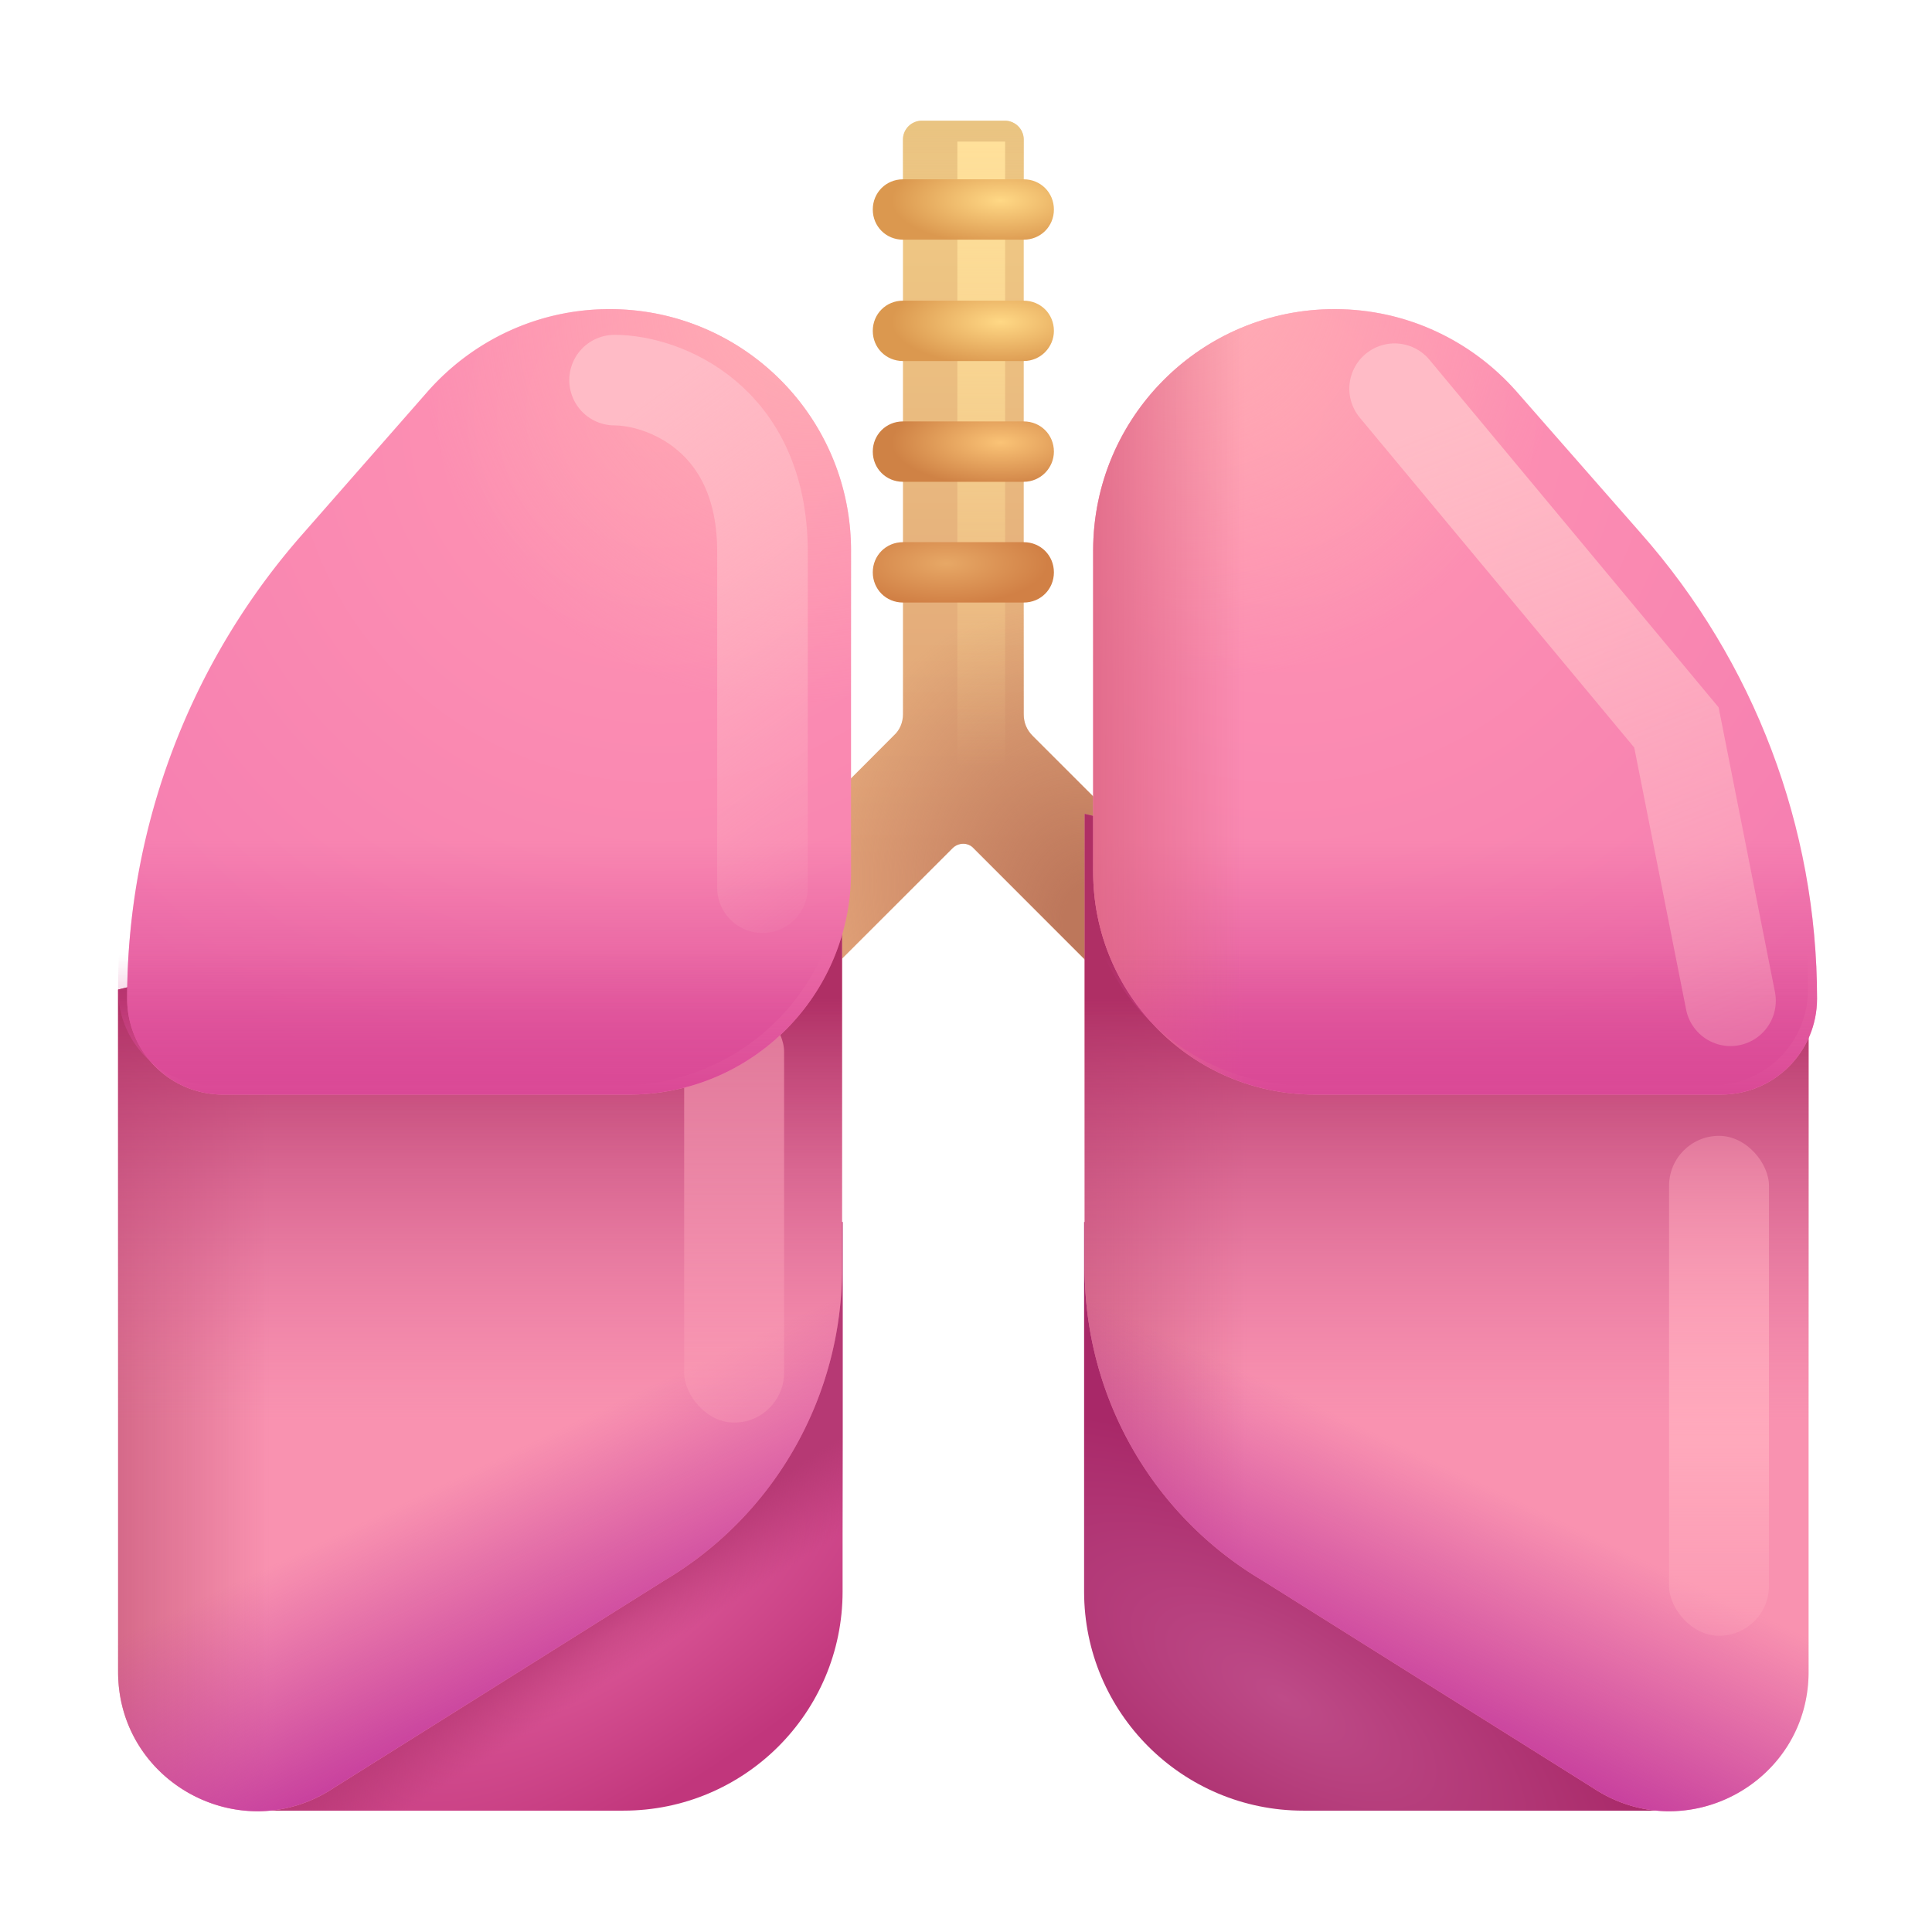
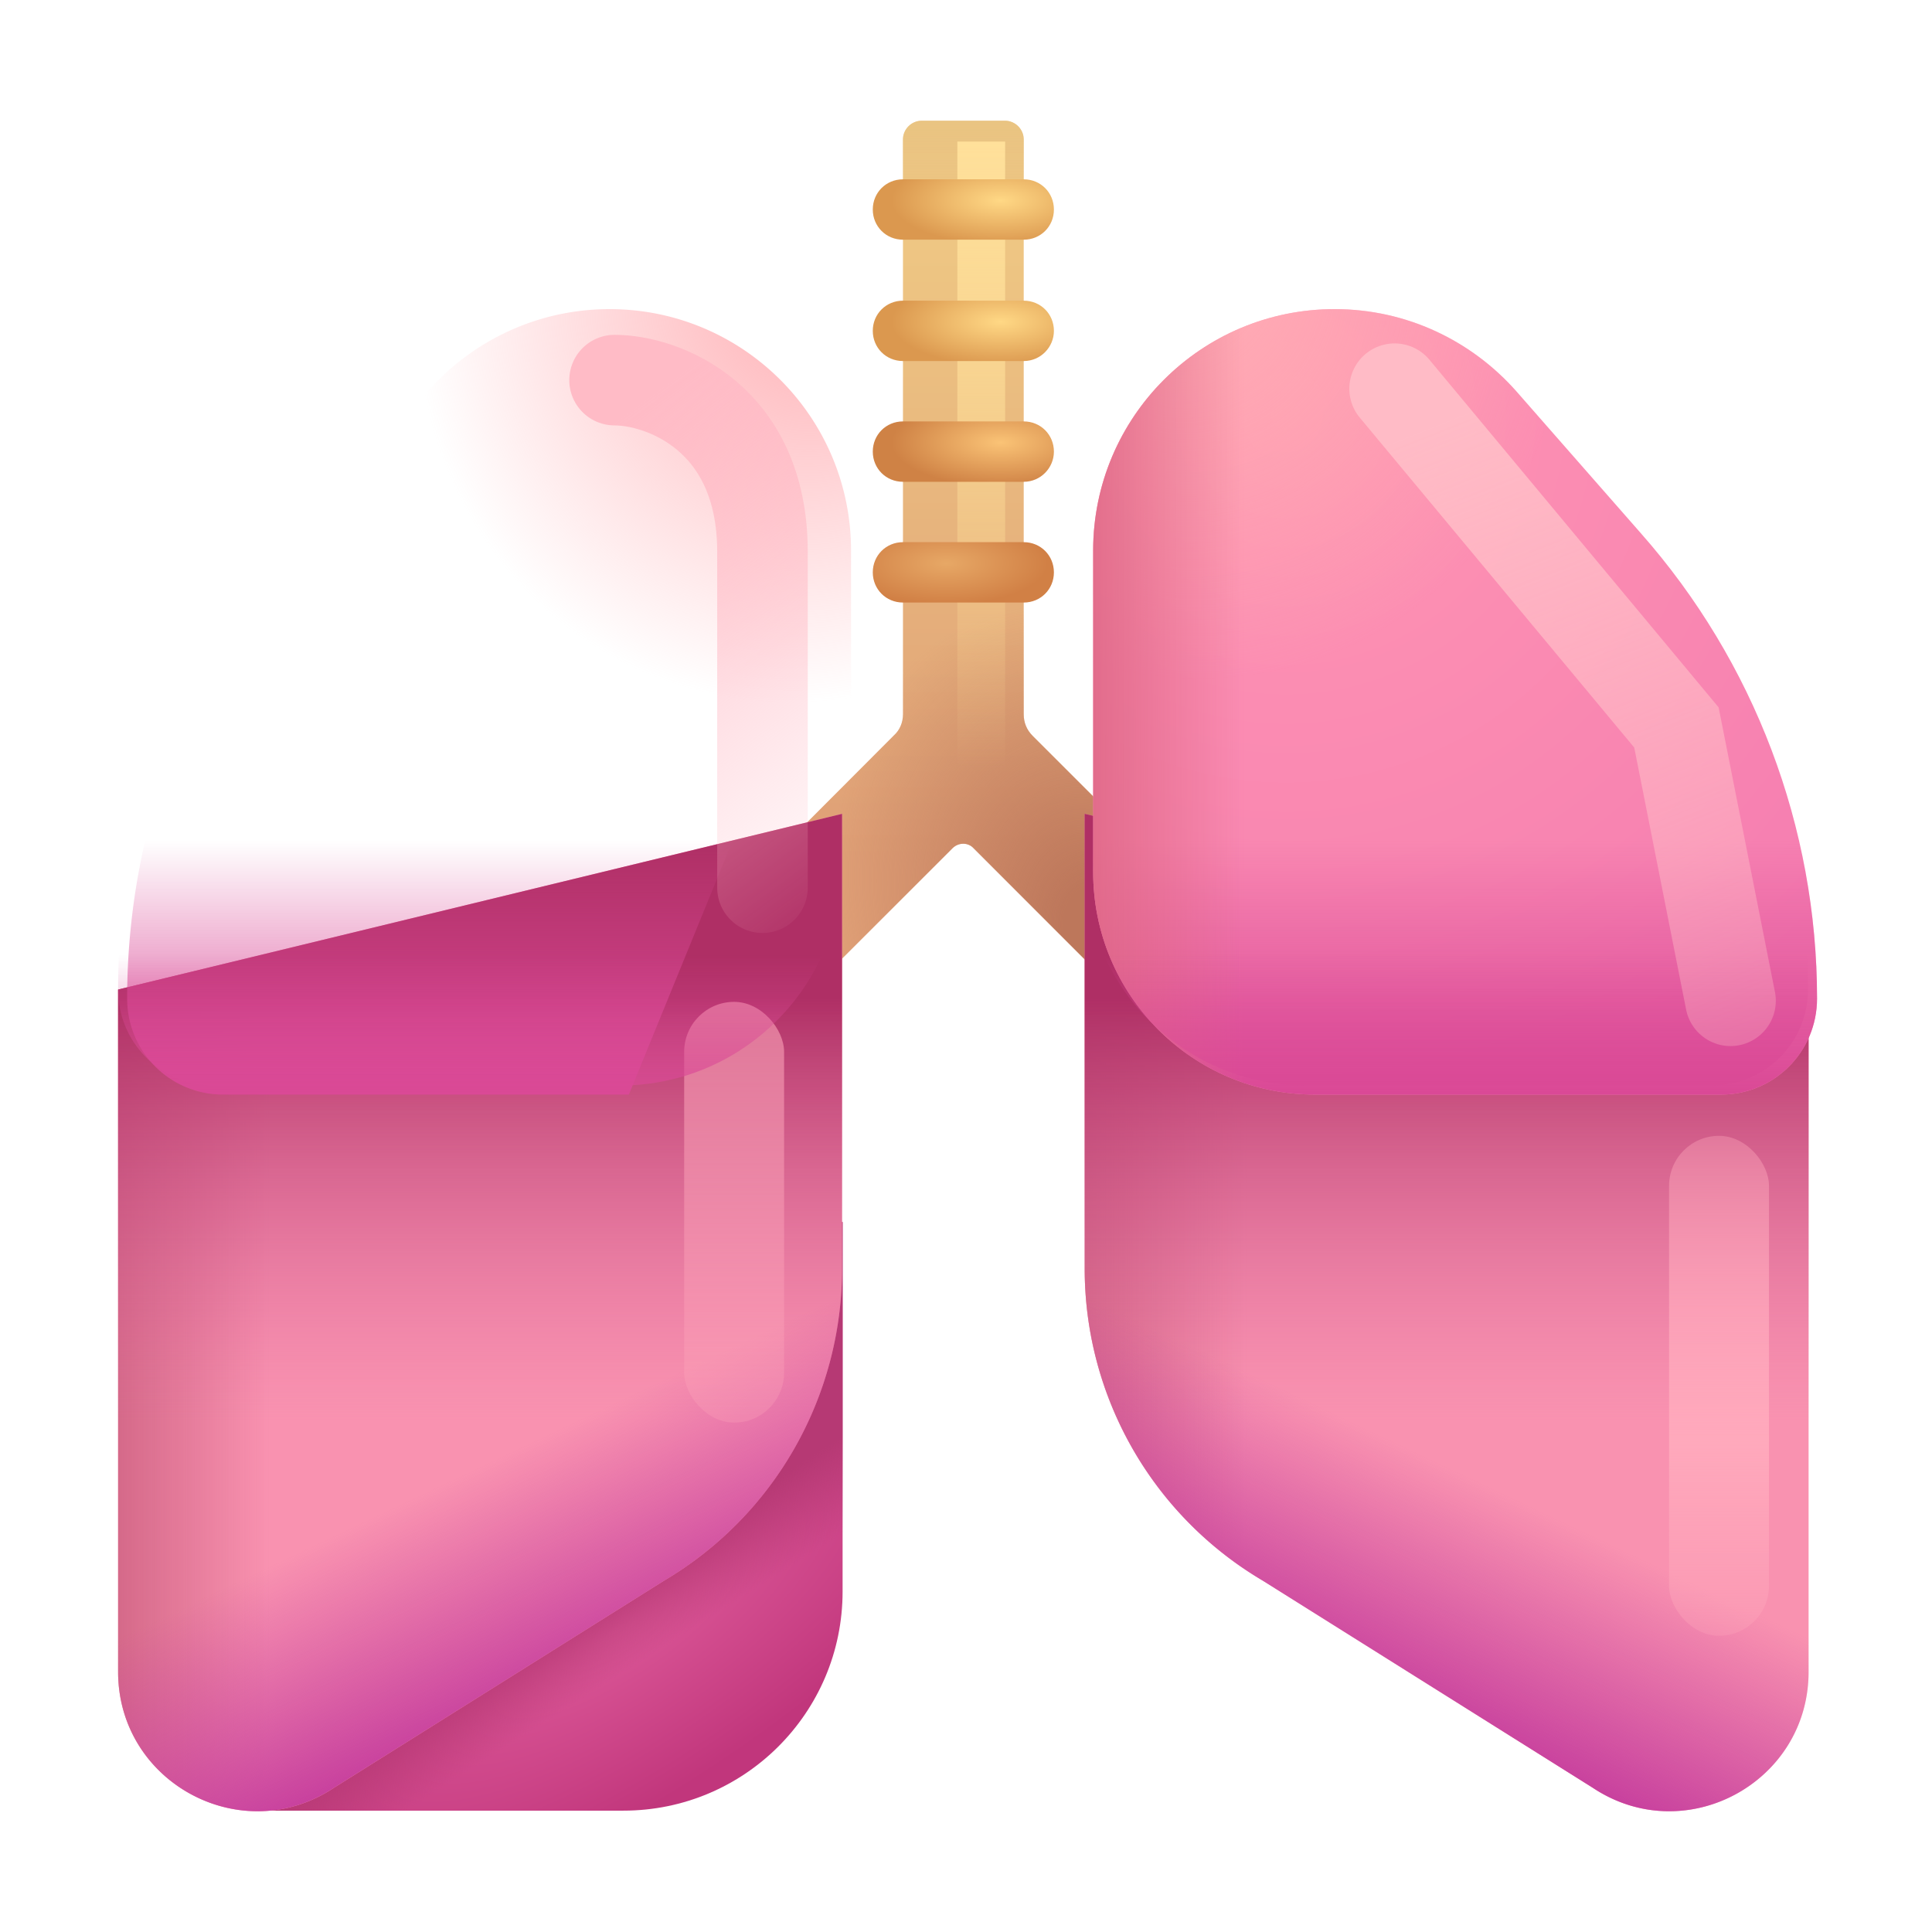
<svg xmlns="http://www.w3.org/2000/svg" fill="none" viewBox="0 0 32 32">
  <g filter="url(#svg-f137162c-14fd-429b-9b38-3e2d088838df-a)">
    <path fill="url(#svg-025a711a-e3b7-434e-af38-9b9962b939cf-b)" d="m22.056 17.14-4.95-4.95q-.15-.15-.15-.36V2.31c0-.17-.14-.31-.31-.31h-1.38c-.17 0-.31.14-.31.31v9.52c0 .13-.05.26-.15.35l-4.95 4.96 1.41 1.42 4.51-4.51c.1-.1.26-.1.35 0l4.51 4.51z" />
    <path fill="url(#svg-9bd9ca81-1df8-4fc4-b0ca-b6eb5ebcaed4-c)" d="m22.056 17.14-4.95-4.95q-.15-.15-.15-.36V2.31c0-.17-.14-.31-.31-.31h-1.38c-.17 0-.31.14-.31.31v9.52c0 .13-.05.26-.15.35l-4.95 4.96 1.41 1.42 4.51-4.51c.1-.1.26-.1.35 0l4.51 4.51z" />
  </g>
  <path fill="url(#svg-7f0de996-4376-44dd-9a2b-a78789473e6e-d)" d="m22.056 17.14-4.95-4.95q-.15-.15-.15-.36V2.31c0-.17-.14-.31-.31-.31h-1.38c-.17 0-.31.14-.31.31v9.52c0 .13-.05.26-.15.35l-4.95 4.96 1.41 1.42 4.51-4.51c.1-.1.26-.1.35 0l4.51 4.51z" />
  <g filter="url(#svg-08393e07-df94-48d2-9258-c12ce68d742c-e)">
    <path fill="url(#svg-f81e419c-094c-44b3-a4bf-144a9d8d08bc-f)" d="M15.857 2.345h.791v10.403h-.791z" />
  </g>
  <g filter="url(#svg-d2dbb857-6291-40b9-bb84-7b7184e9dfff-g)">
    <path fill="url(#svg-b28c9e0d-40c5-46f7-ba03-57105c86ffd7-h)" d="M16.956 3.97h-2c-.28 0-.5-.22-.5-.5s.22-.5.5-.5h2c.28 0 .5.22.5.5s-.22.5-.5.5" />
  </g>
  <g filter="url(#svg-7217df85-1534-4a07-8bd9-44d8d1fa5f35-i)">
    <path fill="url(#svg-19501989-3dd0-4615-964c-6e77a1f33c24-j)" d="M16.956 5.98h-2c-.28 0-.5-.22-.5-.5s.22-.5.5-.5h2c.28 0 .5.22.5.5 0 .27-.22.5-.5.5" />
  </g>
  <g filter="url(#svg-ddb260f7-63c1-4ed3-9e5e-e271d6fd5663-k)">
    <path fill="url(#svg-9c652e94-4585-43b6-87cb-86782357e195-l)" d="M16.956 7.98h-2c-.28 0-.5-.22-.5-.5s.22-.5.5-.5h2c.28 0 .5.22.5.5 0 .27-.22.5-.5.5" />
  </g>
  <g filter="url(#svg-82d961e1-7a5f-4dc4-9ae6-51ef8a28dad1-m)">
    <path fill="url(#svg-e4d8d0e9-8d4d-4251-b1f5-99842ea95cf2-n)" d="M16.956 9.98h-2c-.28 0-.5-.22-.5-.5s.22-.5.5-.5h2c.28 0 .5.22.5.5s-.22.5-.5.5" />
  </g>
  <path fill="url(#svg-388c5e33-dd69-4ad9-b1e1-1211664675ed-o)" d="M4.486 29.99h5.84c2 0 3.63-1.62 3.63-3.63v-6.12h-9.47z" />
  <path fill="url(#svg-78e426de-adf5-4428-ab69-7fe051b6c4cc-p)" d="M4.486 29.99h5.84c2 0 3.63-1.62 3.63-3.63v-6.12h-9.47z" />
  <path fill="#F992B0" d="M1.956 16.39v11.3c0 1.84 2.049 2.94 3.577 1.92L11 26.18a6 6 0 0 0 2.947-5.17v-7.53z" />
  <path fill="url(#svg-19170e52-2628-43f0-966b-693c173e57b7-q)" d="M1.956 16.39v11.3c0 1.84 2.049 2.94 3.577 1.92L11 26.18a6 6 0 0 0 2.947-5.17v-7.53z" />
  <path fill="url(#svg-66379a5d-9ea8-4893-9c97-d736b4fe52af-r)" d="M1.956 16.39v11.3c0 1.84 2.049 2.94 3.577 1.92L11 26.18a6 6 0 0 0 2.947-5.17v-7.53z" />
  <path fill="url(#svg-beaf341b-41c7-44ce-afbc-cf0c4f64bd53-s)" d="M1.956 16.39v11.3c0 1.84 2.049 2.94 3.577 1.92L11 26.18a6 6 0 0 0 2.947-5.17v-7.53z" />
  <g filter="url(#svg-fa53a443-232b-4027-b28d-6e0b64ecf684-t)">
    <rect width="1.655" height="6.969" x="11.332" y="16.594" fill="url(#svg-06e0aaf6-6022-4ed9-ab45-3d1f341af762-u)" rx=".828" />
  </g>
  <g filter="url(#svg-d8ff92bd-cc9b-42b9-ab14-e084f8f35cbe-v)">
-     <path fill="url(#svg-2d3f4716-8552-4a13-b042-fd647d0e1f0f-w)" d="M13.946 8.97c0-2.21-1.79-4-4-4-1.19 0-2.26.52-3 1.35l-2.07 2.36a11.65 11.65 0 0 0-2.92 7.71c0 .88.71 1.59 1.59 1.59h6.72c2.04 0 3.68-1.65 3.68-3.69z" />
-     <path fill="url(#svg-ef10b19b-bbd6-472a-9c5e-e7c338439527-x)" d="M13.946 8.97c0-2.21-1.79-4-4-4-1.19 0-2.26.52-3 1.35l-2.07 2.36a11.65 11.65 0 0 0-2.92 7.71c0 .88.71 1.59 1.59 1.59h6.72c2.04 0 3.68-1.65 3.68-3.69z" />
+     <path fill="url(#svg-ef10b19b-bbd6-472a-9c5e-e7c338439527-x)" d="M13.946 8.97c0-2.21-1.79-4-4-4-1.19 0-2.26.52-3 1.35l-2.07 2.36a11.65 11.65 0 0 0-2.92 7.71c0 .88.71 1.59 1.59 1.59h6.72z" />
    <path fill="url(#svg-bb6907d3-9ba3-4903-94ae-85c8aaf4ee58-y)" d="M13.946 8.97c0-2.21-1.79-4-4-4-1.19 0-2.26.52-3 1.35l-2.07 2.36a11.65 11.65 0 0 0-2.92 7.71c0 .88.71 1.59 1.59 1.59h6.72c2.04 0 3.68-1.65 3.68-3.69z" />
  </g>
  <path fill="url(#svg-900dc6b4-214b-49c7-b296-6af7ebae6347-z)" d="M13.946 8.97c0-2.21-1.79-4-4-4-1.19 0-2.26.52-3 1.35l-2.07 2.36a11.65 11.65 0 0 0-2.92 7.71c0 .88.71 1.59 1.59 1.59h6.72c2.04 0 3.68-1.65 3.68-3.69z" />
-   <path fill="url(#svg-2d996bc4-c0ad-4878-917f-8811a50d89af-A)" d="M27.426 29.99h-5.84c-2 0-3.63-1.62-3.63-3.63v-6.12h9.46v9.75z" />
  <path fill="#F992B0" d="M29.956 16.39v11.3c0 1.84-2.048 2.94-3.577 1.92l-5.465-3.43a6 6 0 0 1-2.948-5.17v-7.53z" />
  <path fill="url(#svg-50e1c24b-0122-429b-b8c8-bfd8fe0a43da-B)" d="M29.956 16.39v11.3c0 1.84-2.048 2.94-3.577 1.92l-5.465-3.43a6 6 0 0 1-2.948-5.17v-7.53z" />
  <path fill="url(#svg-bbea206a-4268-4165-95ae-b959795cc084-C)" d="M29.956 16.39v11.3c0 1.84-2.048 2.94-3.577 1.92l-5.465-3.43a6 6 0 0 1-2.948-5.17v-7.53z" />
  <path fill="url(#svg-0211d335-0304-4bbc-bfaf-e96f6978d63b-D)" d="M29.956 16.39v11.3c0 1.84-2.048 2.94-3.577 1.92l-5.465-3.43a6 6 0 0 1-2.948-5.17v-7.53z" />
  <g filter="url(#svg-01cb0aa7-cb5d-4aa0-b37f-cd1dbed2ac17-E)">
    <rect width="1.655" height="8.281" x="27.645" y="18.813" fill="url(#svg-6974cdb6-132a-42f7-9c9c-05fd21c5a80f-F)" rx=".828" />
  </g>
  <g filter="url(#svg-4b3c007c-a53e-421d-a320-e3144bbb9f19-G)">
    <path fill="url(#svg-ef529e00-4bcc-4b16-a5e9-8d9120b26d6f-H)" d="M17.956 8.97c0-2.21 1.79-4 4-4 1.19 0 2.26.52 3 1.35l2.07 2.36c1.88 2.13 2.92 4.87 2.92 7.71 0 .88-.71 1.59-1.59 1.59h-6.72c-2.04 0-3.68-1.65-3.68-3.69z" />
    <path fill="url(#svg-c9ec04d0-579b-4d53-85ef-87234c619c3c-I)" d="M17.956 8.97c0-2.21 1.79-4 4-4 1.19 0 2.26.52 3 1.35l2.07 2.36c1.88 2.13 2.92 4.87 2.92 7.71 0 .88-.71 1.59-1.59 1.59h-6.72c-2.04 0-3.68-1.65-3.68-3.69z" />
    <path fill="url(#svg-d7eadf48-06a9-42a6-8161-e89f2a47a506-J)" d="M17.956 8.97c0-2.21 1.79-4 4-4 1.19 0 2.26.52 3 1.35l2.07 2.36c1.88 2.13 2.92 4.87 2.92 7.71 0 .88-.71 1.59-1.59 1.59h-6.72c-2.04 0-3.68-1.65-3.68-3.69z" />
    <path fill="url(#svg-46af2842-d88f-4ce0-9332-3c5fa0b6655e-K)" d="M17.956 8.97c0-2.21 1.79-4 4-4 1.19 0 2.26.52 3 1.35l2.07 2.36c1.88 2.13 2.92 4.87 2.92 7.71 0 .88-.71 1.59-1.59 1.59h-6.72c-2.04 0-3.68-1.65-3.68-3.69z" />
  </g>
  <path fill="url(#svg-3476ff12-994d-4389-8878-9f9b7353f9af-L)" d="M17.956 8.97c0-2.21 1.79-4 4-4 1.19 0 2.26.52 3 1.35l2.07 2.36c1.88 2.13 2.92 4.87 2.92 7.71 0 .88-.71 1.59-1.59 1.59h-6.72c-2.04 0-3.68-1.65-3.68-3.69z" />
  <g filter="url(#svg-1cd92e21-19a4-44ba-8c34-edf3e25fc929-M)">
    <path stroke="url(#svg-9a9af4b0-00ce-459f-82a8-03f44991254e-N)" stroke-linecap="round" stroke-width="1.5" d="M10.179 6.296c.801 0 2.45.618 2.45 2.843v5.564" />
  </g>
  <g filter="url(#svg-6f5315f3-bc40-434f-9f33-9b730adc62b1-O)">
    <path stroke="url(#svg-5d7ce4e6-40ba-4efe-a2c4-73ccf19792bf-P)" stroke-linecap="round" stroke-width="1.5" d="m23.099 6.438 4.668 5.611.896 4.527" />
  </g>
  <defs>
    <linearGradient id="svg-025a711a-e3b7-434e-af38-9b9962b939cf-b" x1="15.956" x2="15.956" y1="4.016" y2="14.218" gradientUnits="userSpaceOnUse">
      <stop stop-color="#EEC683" />
      <stop offset="1" stop-color="#DF9F76" />
    </linearGradient>
    <linearGradient id="svg-7f0de996-4376-44dd-9a2b-a78789473e6e-d" x1="15.956" x2="15.956" y1="1.155" y2="3.701" gradientUnits="userSpaceOnUse">
      <stop stop-color="#E7C281" />
      <stop offset="1" stop-color="#E7C281" stop-opacity="0" />
    </linearGradient>
    <linearGradient id="svg-f81e419c-094c-44b3-a4bf-144a9d8d08bc-f" x1="16.253" x2="16.253" y1="2.345" y2="12.748" gradientUnits="userSpaceOnUse">
      <stop stop-color="#FFE09A" />
      <stop offset="1" stop-color="#FFE09A" stop-opacity="0" />
    </linearGradient>
    <linearGradient id="svg-78e426de-adf5-4428-ab69-7fe051b6c4cc-p" x1="8.493" x2="9.221" y1="27.255" y2="28.404" gradientUnits="userSpaceOnUse">
      <stop stop-color="#B63974" />
      <stop offset="1" stop-color="#B63974" stop-opacity="0" />
    </linearGradient>
    <linearGradient id="svg-19170e52-2628-43f0-966b-693c173e57b7-q" x1=".956" x2="4.456" y1="22.438" y2="22.438" gradientUnits="userSpaceOnUse">
      <stop stop-color="#C7597A" />
      <stop offset="1" stop-color="#C7597A" stop-opacity="0" />
    </linearGradient>
    <linearGradient id="svg-66379a5d-9ea8-4893-9c97-d736b4fe52af-r" x1="7.951" x2="7.951" y1="16.531" y2="23.531" gradientUnits="userSpaceOnUse">
      <stop stop-color="#AF2F65" />
      <stop offset="1" stop-color="#DF6D9D" stop-opacity="0" />
    </linearGradient>
    <linearGradient id="svg-beaf341b-41c7-44ce-afbc-cf0c4f64bd53-s" x1="7.951" x2="6.325" y1="28.5" y2="25.064" gradientUnits="userSpaceOnUse">
      <stop stop-color="#C8419E" />
      <stop offset="1" stop-color="#C8419E" stop-opacity="0" />
    </linearGradient>
    <linearGradient id="svg-06e0aaf6-6022-4ed9-ab45-3d1f341af762-u" x1="9.674" x2="9.674" y1="29" y2="8.313" gradientUnits="userSpaceOnUse">
      <stop stop-color="#FFA9BC" stop-opacity="0" />
      <stop offset="1" stop-color="#FFA9BC" />
    </linearGradient>
    <linearGradient id="svg-ef10b19b-bbd6-472a-9c5e-e7c338439527-x" x1="7.951" x2="7.951" y1="17.98" y2="13.773" gradientUnits="userSpaceOnUse">
      <stop stop-color="#DA4996" />
      <stop offset="1" stop-color="#DA4996" stop-opacity="0" />
    </linearGradient>
    <linearGradient id="svg-900dc6b4-214b-49c7-b296-6af7ebae6347-z" x1="7.951" x2="7.951" y1="18.745" y2="13.773" gradientUnits="userSpaceOnUse">
      <stop stop-color="#DA4996" />
      <stop offset=".588" stop-color="#DA4996" stop-opacity="0" />
    </linearGradient>
    <linearGradient id="svg-50e1c24b-0122-429b-b8c8-bfd8fe0a43da-B" x1="16.748" x2="20.651" y1="22.438" y2="22.438" gradientUnits="userSpaceOnUse">
      <stop stop-color="#C7597A" />
      <stop offset="1" stop-color="#C7597A" stop-opacity="0" />
    </linearGradient>
    <linearGradient id="svg-bbea206a-4268-4165-95ae-b959795cc084-C" x1="23.961" x2="23.961" y1="16.531" y2="23.531" gradientUnits="userSpaceOnUse">
      <stop stop-color="#AF2F65" />
      <stop offset="1" stop-color="#DF6D9D" stop-opacity="0" />
    </linearGradient>
    <linearGradient id="svg-0211d335-0304-4bbc-bfaf-e96f6978d63b-D" x1="23.961" x2="25.587" y1="28.5" y2="25.064" gradientUnits="userSpaceOnUse">
      <stop stop-color="#C8419E" />
      <stop offset="1" stop-color="#C8419E" stop-opacity="0" />
    </linearGradient>
    <linearGradient id="svg-6974cdb6-132a-42f7-9c9c-05fd21c5a80f-F" x1="25.987" x2="25.987" y1="28.344" y2="15.969" gradientUnits="userSpaceOnUse">
      <stop stop-color="#FFA9BC" stop-opacity="0" />
      <stop offset=".364" stop-color="#FFA9BC" />
      <stop offset="1" stop-color="#FFA9BC" stop-opacity="0" />
    </linearGradient>
    <linearGradient id="svg-c9ec04d0-579b-4d53-85ef-87234c619c3c-I" x1="23.951" x2="23.951" y1="17.98" y2="13.773" gradientUnits="userSpaceOnUse">
      <stop stop-color="#DA4996" />
      <stop offset="1" stop-color="#DA4996" stop-opacity="0" />
    </linearGradient>
    <linearGradient id="svg-46af2842-d88f-4ce0-9332-3c5fa0b6655e-K" x1="17.582" x2="20.458" y1="13.463" y2="13.463" gradientUnits="userSpaceOnUse">
      <stop stop-color="#DF6886" />
      <stop offset="1" stop-color="#DF6886" stop-opacity="0" />
    </linearGradient>
    <linearGradient id="svg-3476ff12-994d-4389-8878-9f9b7353f9af-L" x1="23.951" x2="23.951" y1="18.745" y2="13.773" gradientUnits="userSpaceOnUse">
      <stop stop-color="#DA4996" />
      <stop offset=".588" stop-color="#DA4996" stop-opacity="0" />
    </linearGradient>
    <linearGradient id="svg-9a9af4b0-00ce-459f-82a8-03f44991254e-N" x1="11.829" x2="17.142" y1="5.778" y2="12.994" gradientUnits="userSpaceOnUse">
      <stop stop-color="#FFBBC6" />
      <stop offset="1" stop-color="#FFBBC6" stop-opacity="0" />
    </linearGradient>
    <linearGradient id="svg-5d7ce4e6-40ba-4efe-a2c4-73ccf19792bf-P" x1="26.846" x2="32.926" y1="5.812" y2="21.177" gradientUnits="userSpaceOnUse">
      <stop stop-color="#FFBBC6" />
      <stop offset="1" stop-color="#FFBBC6" stop-opacity="0" />
    </linearGradient>
    <filter id="svg-f137162c-14fd-429b-9b38-3e2d088838df-a" width="12.2" height="16.56" x="9.856" y="2" color-interpolation-filters="sRGB" filterUnits="userSpaceOnUse">
      <feFlood flood-opacity="0" result="BackgroundImageFix" />
      <feBlend in="SourceGraphic" in2="BackgroundImageFix" result="shape" />
      <feColorMatrix in="SourceAlpha" result="hardAlpha" values="0 0 0 0 0 0 0 0 0 0 0 0 0 0 0 0 0 0 127 0" />
      <feOffset />
      <feGaussianBlur stdDeviation=".5" />
      <feComposite in2="hardAlpha" k2="-1" k3="1" operator="arithmetic" />
      <feColorMatrix values="0 0 0 0 0.627 0 0 0 0 0.349 0 0 0 0 0.337 0 0 0 1 0" />
      <feBlend in2="shape" result="effect1_innerShadow_20020_5070" />
    </filter>
    <filter id="svg-08393e07-df94-48d2-9258-c12ce68d742c-e" width="1.791" height="11.403" x="15.357" y="1.845" color-interpolation-filters="sRGB" filterUnits="userSpaceOnUse">
      <feFlood flood-opacity="0" result="BackgroundImageFix" />
      <feBlend in="SourceGraphic" in2="BackgroundImageFix" result="shape" />
      <feGaussianBlur result="effect1_foregroundBlur_20020_5070" stdDeviation=".25" />
    </filter>
    <filter id="svg-d2dbb857-6291-40b9-bb84-7b7184e9dfff-g" width="3" height="1" x="14.456" y="2.97" color-interpolation-filters="sRGB" filterUnits="userSpaceOnUse">
      <feFlood flood-opacity="0" result="BackgroundImageFix" />
      <feBlend in="SourceGraphic" in2="BackgroundImageFix" result="shape" />
      <feColorMatrix in="SourceAlpha" result="hardAlpha" values="0 0 0 0 0 0 0 0 0 0 0 0 0 0 0 0 0 0 127 0" />
      <feOffset />
      <feGaussianBlur stdDeviation=".125" />
      <feComposite in2="hardAlpha" k2="-1" k3="1" operator="arithmetic" />
      <feColorMatrix values="0 0 0 0 0.729 0 0 0 0 0.478 0 0 0 0 0.31 0 0 0 1 0" />
      <feBlend in2="shape" result="effect1_innerShadow_20020_5070" />
    </filter>
    <filter id="svg-7217df85-1534-4a07-8bd9-44d8d1fa5f35-i" width="3" height="1" x="14.456" y="4.98" color-interpolation-filters="sRGB" filterUnits="userSpaceOnUse">
      <feFlood flood-opacity="0" result="BackgroundImageFix" />
      <feBlend in="SourceGraphic" in2="BackgroundImageFix" result="shape" />
      <feColorMatrix in="SourceAlpha" result="hardAlpha" values="0 0 0 0 0 0 0 0 0 0 0 0 0 0 0 0 0 0 127 0" />
      <feOffset />
      <feGaussianBlur stdDeviation=".125" />
      <feComposite in2="hardAlpha" k2="-1" k3="1" operator="arithmetic" />
      <feColorMatrix values="0 0 0 0 0.729 0 0 0 0 0.478 0 0 0 0 0.31 0 0 0 1 0" />
      <feBlend in2="shape" result="effect1_innerShadow_20020_5070" />
    </filter>
    <filter id="svg-ddb260f7-63c1-4ed3-9e5e-e271d6fd5663-k" width="3" height="1" x="14.456" y="6.98" color-interpolation-filters="sRGB" filterUnits="userSpaceOnUse">
      <feFlood flood-opacity="0" result="BackgroundImageFix" />
      <feBlend in="SourceGraphic" in2="BackgroundImageFix" result="shape" />
      <feColorMatrix in="SourceAlpha" result="hardAlpha" values="0 0 0 0 0 0 0 0 0 0 0 0 0 0 0 0 0 0 127 0" />
      <feOffset />
      <feGaussianBlur stdDeviation=".125" />
      <feComposite in2="hardAlpha" k2="-1" k3="1" operator="arithmetic" />
      <feColorMatrix values="0 0 0 0 0.729 0 0 0 0 0.478 0 0 0 0 0.31 0 0 0 1 0" />
      <feBlend in2="shape" result="effect1_innerShadow_20020_5070" />
    </filter>
    <filter id="svg-82d961e1-7a5f-4dc4-9ae6-51ef8a28dad1-m" width="3" height="1" x="14.456" y="8.98" color-interpolation-filters="sRGB" filterUnits="userSpaceOnUse">
      <feFlood flood-opacity="0" result="BackgroundImageFix" />
      <feBlend in="SourceGraphic" in2="BackgroundImageFix" result="shape" />
      <feColorMatrix in="SourceAlpha" result="hardAlpha" values="0 0 0 0 0 0 0 0 0 0 0 0 0 0 0 0 0 0 127 0" />
      <feOffset />
      <feGaussianBlur stdDeviation=".125" />
      <feComposite in2="hardAlpha" k2="-1" k3="1" operator="arithmetic" />
      <feColorMatrix values="0 0 0 0 0.686 0 0 0 0 0.384 0 0 0 0 0.318 0 0 0 1 0" />
      <feBlend in2="shape" result="effect1_innerShadow_20020_5070" />
    </filter>
    <filter id="svg-fa53a443-232b-4027-b28d-6e0b64ecf684-t" width="4.155" height="9.469" x="10.082" y="15.344" color-interpolation-filters="sRGB" filterUnits="userSpaceOnUse">
      <feFlood flood-opacity="0" result="BackgroundImageFix" />
      <feBlend in="SourceGraphic" in2="BackgroundImageFix" result="shape" />
      <feGaussianBlur result="effect1_foregroundBlur_20020_5070" stdDeviation=".625" />
    </filter>
    <filter id="svg-d8ff92bd-cc9b-42b9-ab14-e084f8f35cbe-v" width="12.14" height="13.16" x="1.956" y="4.97" color-interpolation-filters="sRGB" filterUnits="userSpaceOnUse">
      <feFlood flood-opacity="0" result="BackgroundImageFix" />
      <feBlend in="SourceGraphic" in2="BackgroundImageFix" result="shape" />
      <feColorMatrix in="SourceAlpha" result="hardAlpha" values="0 0 0 0 0 0 0 0 0 0 0 0 0 0 0 0 0 0 127 0" />
      <feOffset dx=".15" dy=".15" />
      <feGaussianBlur stdDeviation=".75" />
      <feComposite in2="hardAlpha" k2="-1" k3="1" operator="arithmetic" />
      <feColorMatrix values="0 0 0 0 0.847 0 0 0 0 0.545 0 0 0 0 0.565 0 0 0 1 0" />
      <feBlend in2="shape" result="effect1_innerShadow_20020_5070" />
    </filter>
    <filter id="svg-01cb0aa7-cb5d-4aa0-b37f-cd1dbed2ac17-E" width="4.155" height="10.781" x="26.395" y="17.563" color-interpolation-filters="sRGB" filterUnits="userSpaceOnUse">
      <feFlood flood-opacity="0" result="BackgroundImageFix" />
      <feBlend in="SourceGraphic" in2="BackgroundImageFix" result="shape" />
      <feGaussianBlur result="effect1_foregroundBlur_20020_5070" stdDeviation=".625" />
    </filter>
    <filter id="svg-4b3c007c-a53e-421d-a320-e3144bbb9f19-G" width="12.14" height="13.16" x="17.956" y="4.97" color-interpolation-filters="sRGB" filterUnits="userSpaceOnUse">
      <feFlood flood-opacity="0" result="BackgroundImageFix" />
      <feBlend in="SourceGraphic" in2="BackgroundImageFix" result="shape" />
      <feColorMatrix in="SourceAlpha" result="hardAlpha" values="0 0 0 0 0 0 0 0 0 0 0 0 0 0 0 0 0 0 127 0" />
      <feOffset dx=".15" dy=".15" />
      <feGaussianBlur stdDeviation=".75" />
      <feComposite in2="hardAlpha" k2="-1" k3="1" operator="arithmetic" />
      <feColorMatrix values="0 0 0 0 0.847 0 0 0 0 0.545 0 0 0 0 0.565 0 0 0 1 0" />
      <feBlend in2="shape" result="effect1_innerShadow_20020_5070" />
    </filter>
    <filter id="svg-1cd92e21-19a4-44ba-8c34-edf3e25fc929-M" width="6.951" height="12.907" x="7.929" y="4.046" color-interpolation-filters="sRGB" filterUnits="userSpaceOnUse">
      <feFlood flood-opacity="0" result="BackgroundImageFix" />
      <feBlend in="SourceGraphic" in2="BackgroundImageFix" result="shape" />
      <feGaussianBlur result="effect1_foregroundBlur_20020_5070" stdDeviation=".75" />
    </filter>
    <filter id="svg-6f5315f3-bc40-434f-9f33-9b730adc62b1-O" width="10.064" height="14.638" x="20.849" y="4.188" color-interpolation-filters="sRGB" filterUnits="userSpaceOnUse">
      <feFlood flood-opacity="0" result="BackgroundImageFix" />
      <feBlend in="SourceGraphic" in2="BackgroundImageFix" result="shape" />
      <feGaussianBlur result="effect1_foregroundBlur_20020_5070" stdDeviation=".75" />
    </filter>
    <radialGradient id="svg-9bd9ca81-1df8-4fc4-b0ca-b6eb5ebcaed4-c" cx="0" cy="0" r="1" gradientTransform="matrix(-2.151 -5.212 3.92 -1.618 18.28 15.492)" gradientUnits="userSpaceOnUse">
      <stop offset=".147" stop-color="#BD775B" />
      <stop offset="1" stop-color="#BD775B" stop-opacity="0" />
    </radialGradient>
    <radialGradient id="svg-b28c9e0d-40c5-46f7-ba03-57105c86ffd7-h" cx="0" cy="0" r="1" gradientTransform="matrix(-1.803 0 0 -.728 16.57 3.32)" gradientUnits="userSpaceOnUse">
      <stop stop-color="#FFD885" />
      <stop offset="1" stop-color="#DB984F" />
    </radialGradient>
    <radialGradient id="svg-19501989-3dd0-4615-964c-6e77a1f33c24-j" cx="0" cy="0" r="1" gradientTransform="matrix(-1.803 0 0 -.728 16.57 5.33)" gradientUnits="userSpaceOnUse">
      <stop stop-color="#FFD885" />
      <stop offset="1" stop-color="#DB984F" />
    </radialGradient>
    <radialGradient id="svg-9c652e94-4585-43b6-87cb-86782357e195-l" cx="0" cy="0" r="1" gradientTransform="matrix(-1.803 0 0 -.728 16.57 7.33)" gradientUnits="userSpaceOnUse">
      <stop stop-color="#FAC376" />
      <stop offset="1" stop-color="#CF8245" />
    </radialGradient>
    <radialGradient id="svg-e4d8d0e9-8d4d-4251-b1f5-99842ea95cf2-n" cx="0" cy="0" r="1" gradientTransform="matrix(1.682 0 0 .68 15.673 9.33)" gradientUnits="userSpaceOnUse">
      <stop stop-color="#E7A866" />
      <stop offset="1" stop-color="#D18045" />
    </radialGradient>
    <radialGradient id="svg-388c5e33-dd69-4ad9-b1e1-1211664675ed-o" cx="0" cy="0" r="1" gradientTransform="matrix(1.531 2.352 -6.918 4.505 10.216 26.982)" gradientUnits="userSpaceOnUse">
      <stop stop-color="#DB5797" />
      <stop offset="1" stop-color="#C1367C" />
    </radialGradient>
    <radialGradient id="svg-2d3f4716-8552-4a13-b042-fd647d0e1f0f-w" cx="0" cy="0" r="1" gradientTransform="matrix(0 12.197 -12.204 0 10.763 6.717)" gradientUnits="userSpaceOnUse">
      <stop stop-color="#FF96B2" />
      <stop offset="1" stop-color="#F57DB1" />
    </radialGradient>
    <radialGradient id="svg-bb6907d3-9ba3-4903-94ae-85c8aaf4ee58-y" cx="0" cy="0" r="1" gradientTransform="rotate(122.053 5.461 6.01)scale(7.069 6.515)" gradientUnits="userSpaceOnUse">
      <stop stop-color="#FFAFB4" />
      <stop offset="1" stop-color="#FFAFB4" stop-opacity="0" />
    </radialGradient>
    <radialGradient id="svg-2d996bc4-c0ad-4878-917f-8811a50d89af-A" cx="0" cy="0" r="1" gradientTransform="rotate(122.164 2.862 19.939)scale(3.134 7.46)" gradientUnits="userSpaceOnUse">
      <stop stop-color="#BE4B88" />
      <stop offset="1" stop-color="#A82868" />
    </radialGradient>
    <radialGradient id="svg-ef529e00-4bcc-4b16-a5e9-8d9120b26d6f-H" cx="0" cy="0" r="1" gradientTransform="matrix(0 12.197 -12.204 0 21.14 6.717)" gradientUnits="userSpaceOnUse">
      <stop stop-color="#FF96B2" />
      <stop offset="1" stop-color="#F57DB1" />
    </radialGradient>
    <radialGradient id="svg-d7eadf48-06a9-42a6-8161-e89f2a47a506-J" cx="0" cy="0" r="1" gradientTransform="matrix(2.875 6.339 -5.842 2.649 19.326 4.222)" gradientUnits="userSpaceOnUse">
      <stop stop-color="#FFAFB4" />
      <stop offset="1" stop-color="#FFAFB4" stop-opacity="0" />
    </radialGradient>
  </defs>
</svg>